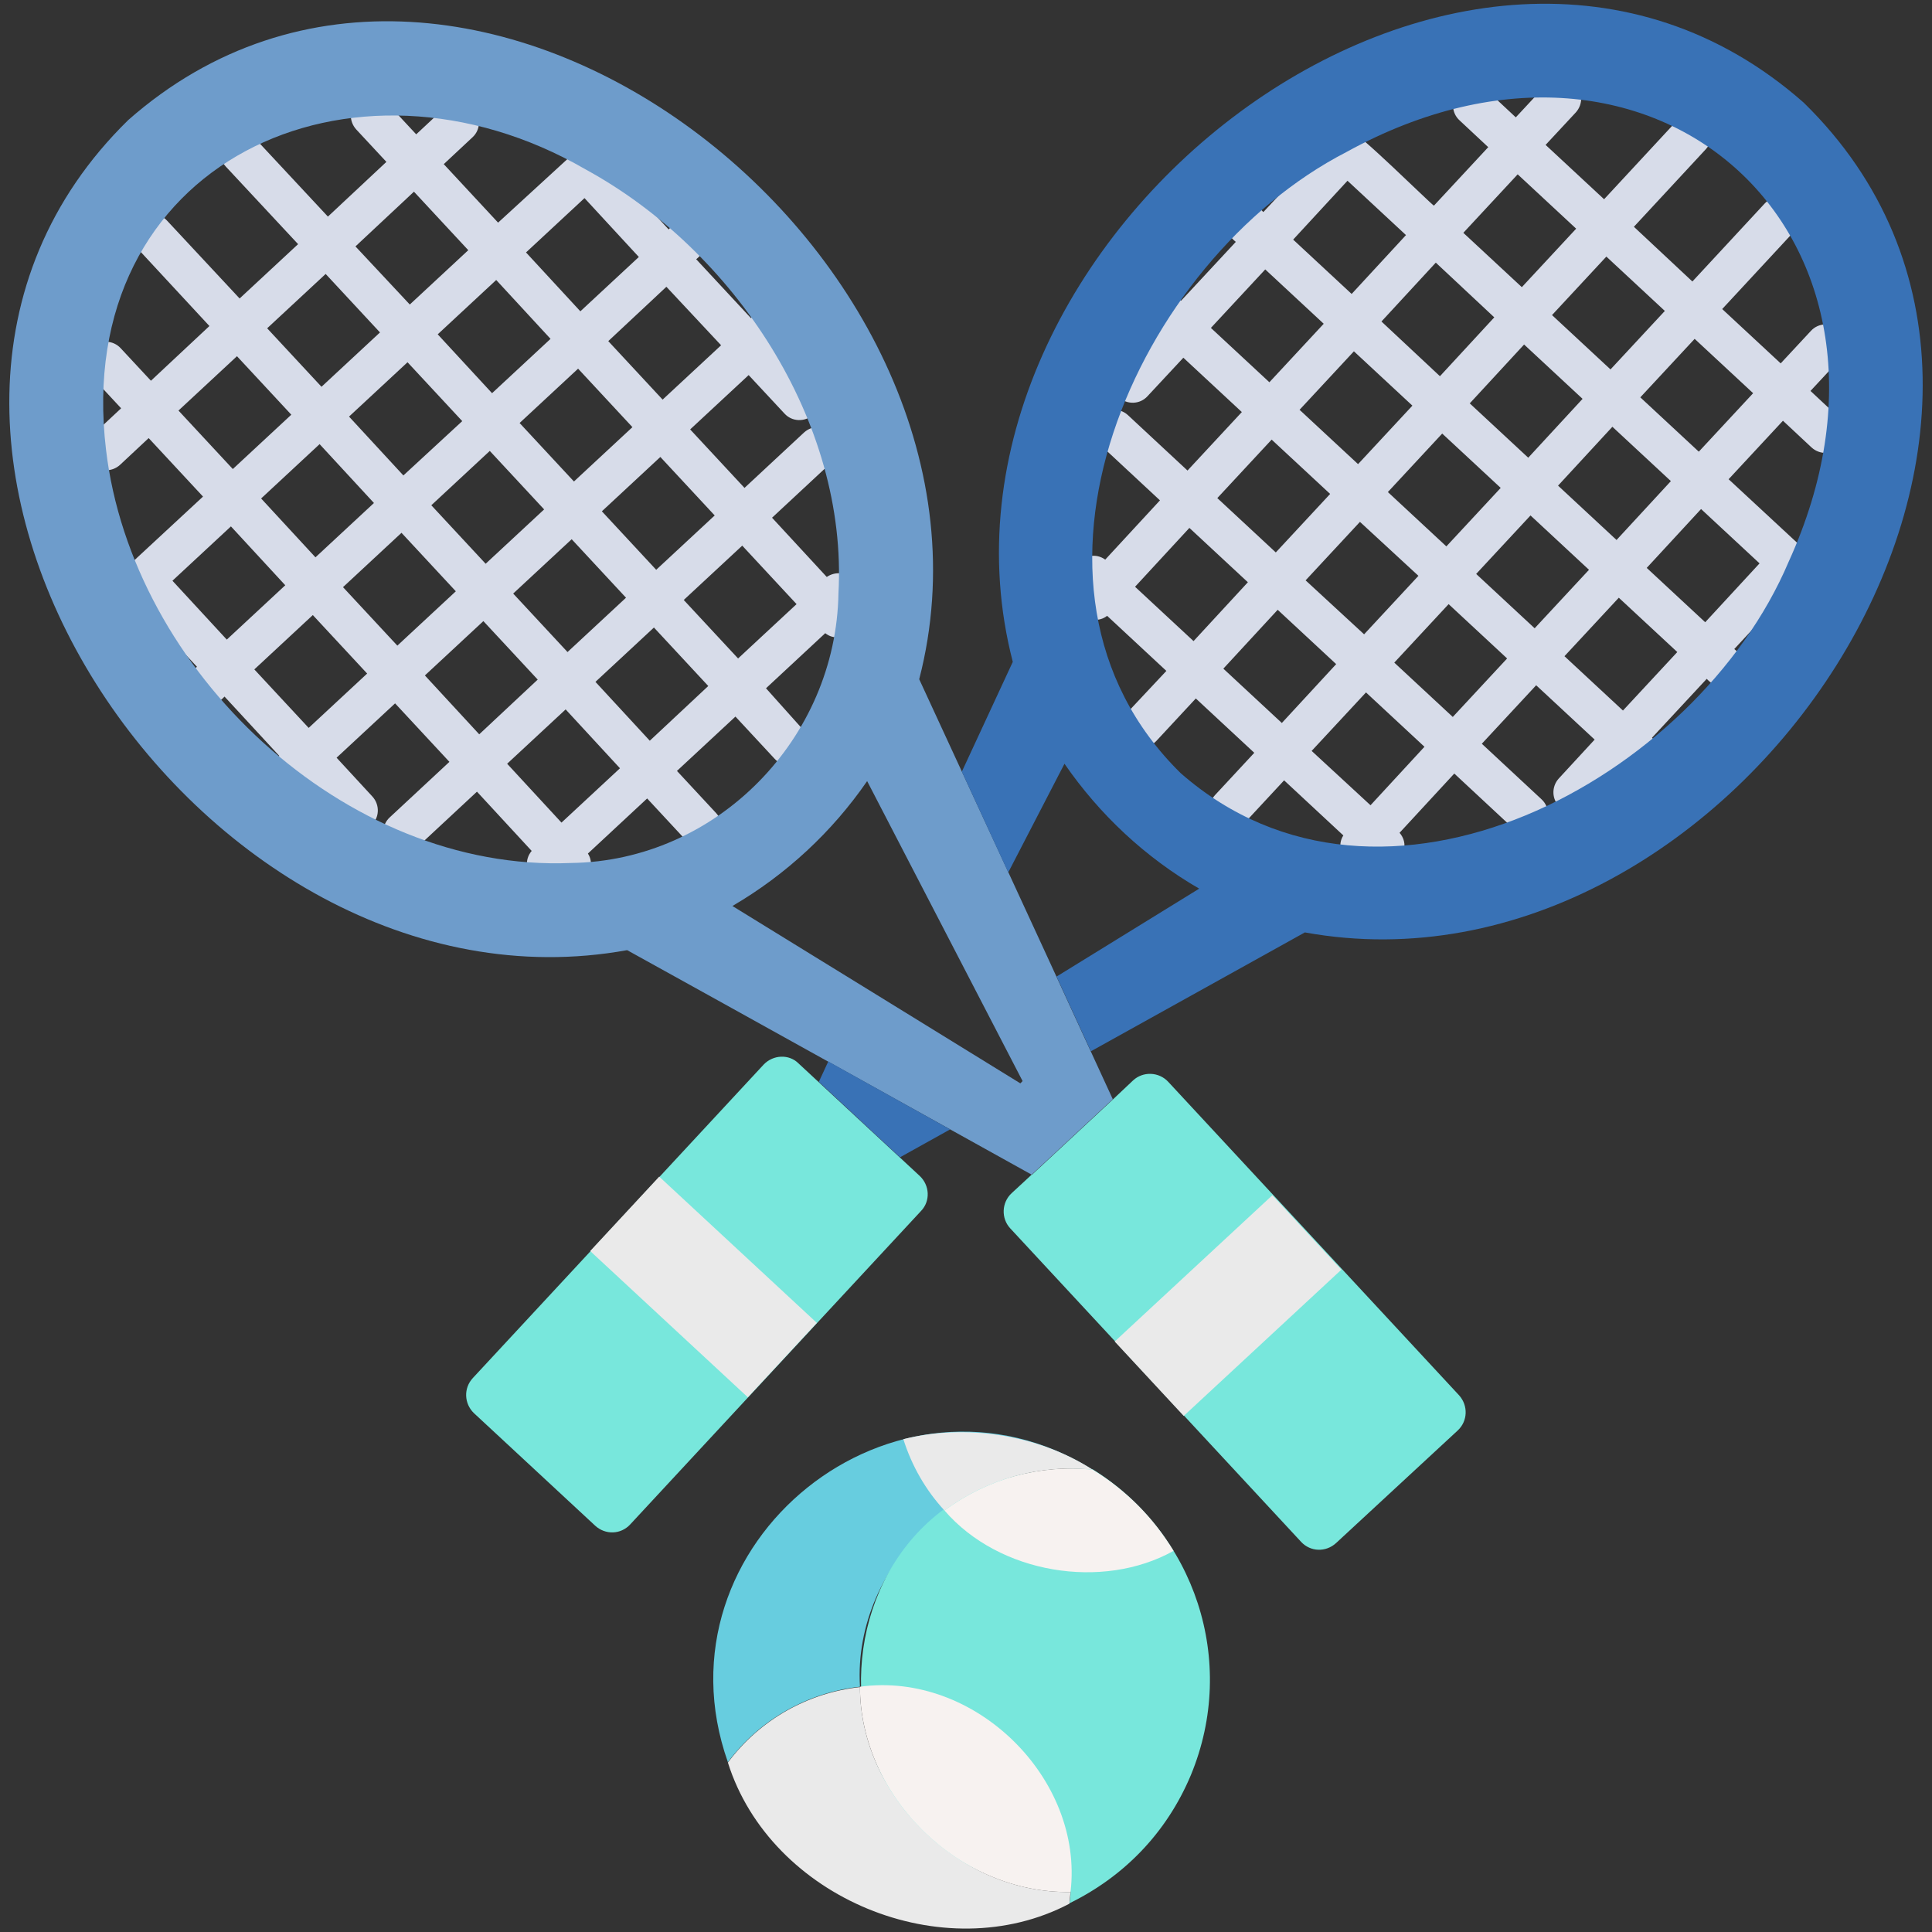
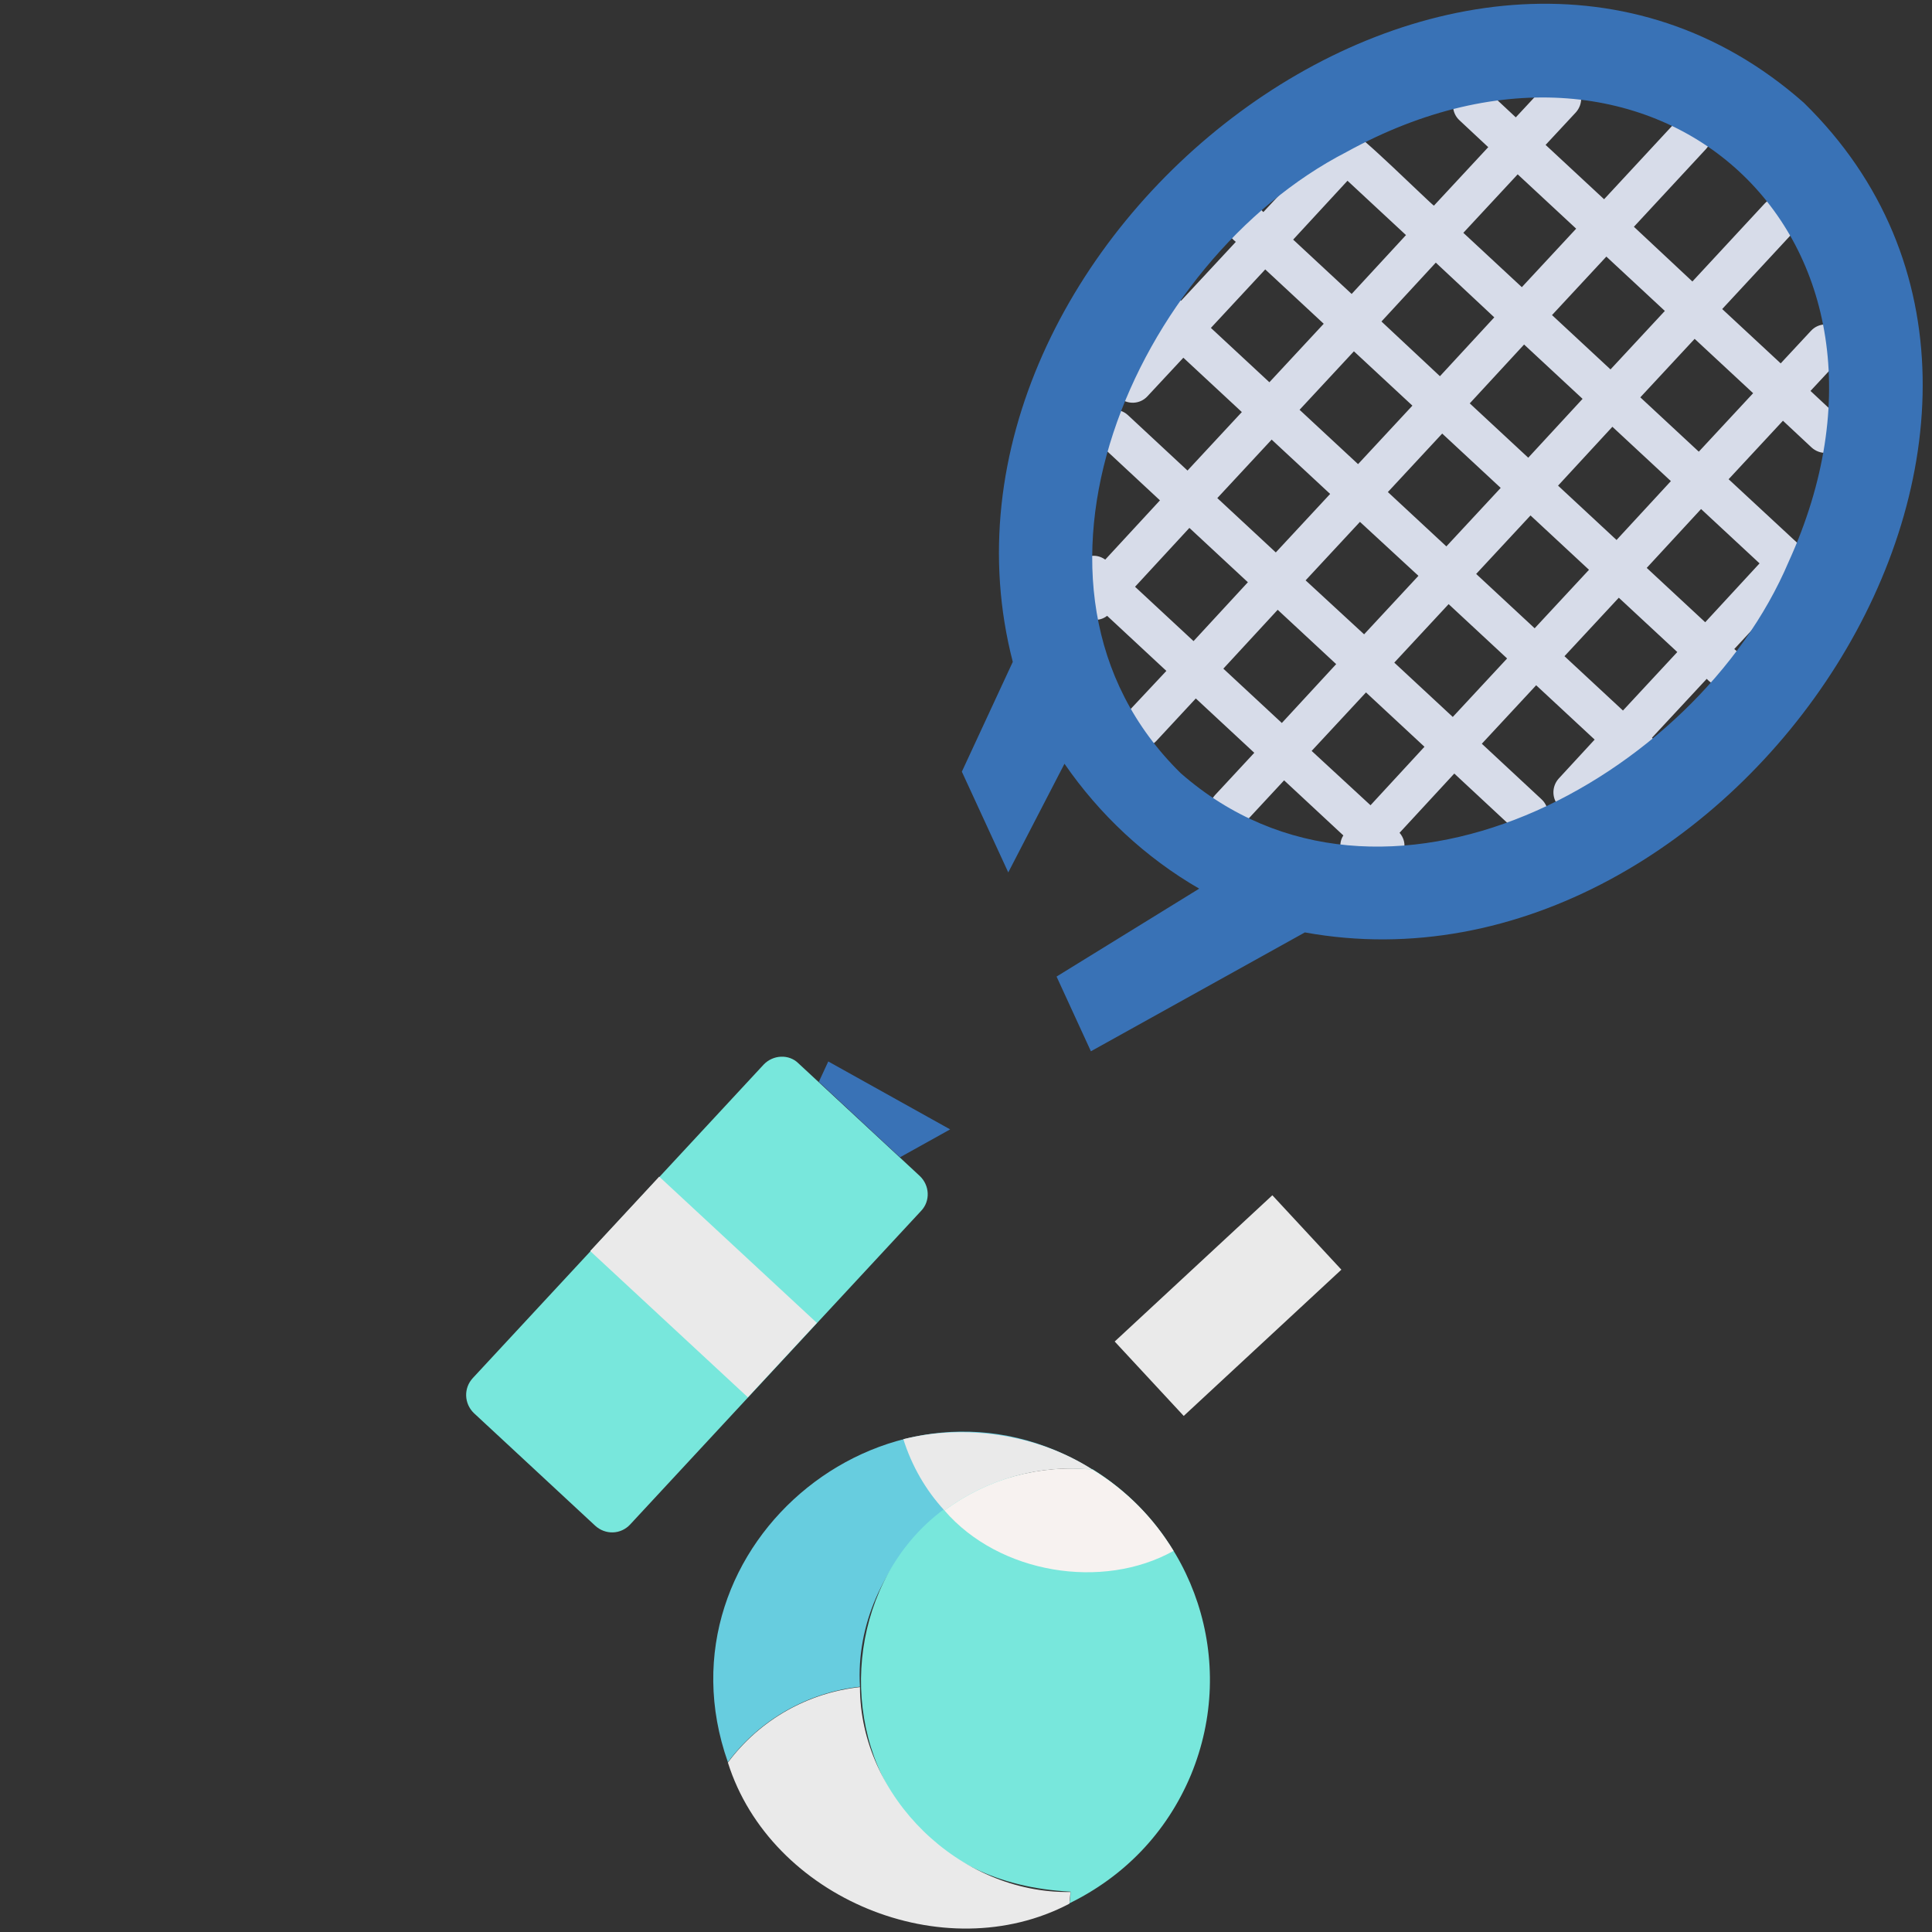
<svg xmlns="http://www.w3.org/2000/svg" id="Layer_1" viewBox="0 0 512 512">
  <rect x="0" y="0" width="512" height="512" fill="#333333" stroke="none" />
  <g>
    <g>
      <g>
-         <path d="m226.1 153.6c-1.8-2-4.8-2.2-7-.7l-14.5-15.7 15.8-14.7c2.2-2 2.3-5.4.3-7.6s-5.4-2.3-7.6-.3l-15.8 14.7-14.4-15.5 15.5-14.4 9.5 10.2c2 2.2 5.4 2.3 7.6.3s2.3-5.4.3-7.6l-9.6-10.3c4.1-4.7-2.2-11.4-7.2-7.7l-14.5-15.6c6.5-5.1-1.8-14-7.3-7.9l-18.1-19.5c-2.1-2-5.4-2.4-7.6-.3-.1.1-.1.2-.2.3l-19.3 17.7-14.4-15.5 7.6-7.1c2.2-2 2.3-5.4.3-7.6s-5.4-2.3-7.6-.3l-7.6 7.1-8-8.6c-2-2.2-5.4-2.3-7.6-.3s-2.3 5.4-.3 7.6l8 8.6-15.5 14.5-19.2-20.6c-2-2.2-5.4-2.3-7.6-.3s-2.3 5.4-.3 7.6l19.2 20.6-15.5 14.4-19.2-20.6c-2-2.2-5.4-2.3-7.6-.3s-2.3 5.4-.3 7.6l19.1 20.6-15.5 14.5-8-8.6c-2-2.2-5.4-2.3-7.6-.3s-2.3 5.4-.3 7.6l8 8.6-7.6 7.1c-2.2 2-2.3 5.4-.3 7.6s5.4 2.3 7.6.3c0 0 7.6-7.1 7.6-7.1l14.4 15.5-19.2 17.8c-1.4.9-2 2.6-2 4.1 0 1.4.5 2.9 1.6 3.9 0 0 18 19.3 18 19.3-6.5 5.1 1.8 14 7.3 7.9l14.5 15.7c-4.1 4.7 2.2 11.5 7.2 7.7l9.6 10.4c2 2.2 5.4 2.3 7.6.3s2.3-5.4.3-7.6l-9.5-10.3 15.5-14.4 14.4 15.5-15.8 14.7c-2.2 2-2.3 5.4-.3 7.6s5.4 2.3 7.6.3c0 0 15.8-14.7 15.8-14.7l14.5 15.7c-4 4.8 2.4 11.5 7.3 7.6 4.4 3.6 10.6-2.3 7.6-6.9l15.7-14.6 10.4 11.2c2 2.2 5.4 2.3 7.6.3s2.3-5.4.3-7.6l-10.4-11.2 15.5-14.4 10.4 11.2c2 2.2 5.4 2.3 7.6.3s2.3-5.4.3-7.6l-10.2-11.4 15.7-14.6c4.5 3.6 10.7-2.5 7.5-7.1 1.8-2 1.8-5.1-.1-7.1zm-36.7-17-15.5 14.4-14.4-15.5 15.5-14.4zm-59-32.4-14.4-15.6 15.5-14.4 14.4 15.6zm22.8-6.5 14.4 15.5-15.5 14.4-14.4-15.5zm-30.7 13.9-15.6 14.4-14.4-15.6 15.5-14.4zm-23.4 21.7-15.5 14.4-14.4-15.6 15.5-14.4zm7.3 7.9 14.4 15.5-15.5 14.4-14.4-15.5zm7.9-7.3 15.5-14.4 14.4 15.5-15.5 14.4zm37.2 9 14.4 15.5-15.5 14.4-14.4-15.5zm39.6-51.4-15.5 14.4-14.4-15.5 15.4-14.4zm-36.2-39 14.4 15.6-15.5 14.4-14.4-15.6zm-45.2-1.7 14.4 15.5-15.5 14.4-14.4-15.4zm-23.4 21.8 14.4 15.5-15.5 14.4-14.4-15.5zm-39 36.2 15.5-14.4 14.4 15.5-15.5 14.4zm-1.6 45.1 15.5-14.4 14.4 15.6-15.5 14.4zm36.1 39-14.4-15.5 15.5-14.4 14.4 15.5zm30.8-13.9 15.5-14.4 14.4 15.5-15.5 14.5zm36.2 39-14.4-15.6 15.5-14.4 14.4 15.6zm23.4-21.7-14.4-15.6 15.5-14.4 14.4 15.5zm9-37.3 15.5-14.4 14.4 15.5-15.5 14.4z" fill="#d7dce9" />
-       </g>
+         </g>
      <g>
        <path d="m479.8 103.6 8-8.6c2-2.2 1.9-5.6-.3-7.6s-5.6-1.9-7.6.3l-8 8.6-15.5-14.4 19.1-20.6c2-2.2 1.9-5.6-.3-7.6s-5.6-1.9-7.6.3l-19.1 20.6-15.5-14.5 19.1-20.6c2-2.2 1.9-5.6-.3-7.6s-5.6-1.9-7.6.3l-19.1 20.6-15.5-14.4 8-8.6c2-2.2 1.9-5.6-.3-7.6s-5.6-1.9-7.6.3l-8 8.6-7.6-7.1c-2.2-2-5.6-1.9-7.6.3s-1.9 5.6.3 7.6l7.6 7.1-14.4 15.5c-1.1-.7-20.8-20.2-21.6-19.3-2-.6-4.3.1-5.6 1.7 0 0-18 19.3-18 19.3-5.6-6.1-13.8 2.8-7.3 7.9l-14.5 15.6c-5-3.7-11.2 3-7.2 7.7l-9.6 10.3c-2 2.2-1.9 5.6.3 7.6s5.6 1.9 7.6-.3c0 0 9.5-10.2 9.5-10.2l15.5 14.4-14.4 15.5-15.8-14.7c-2.2-2-5.6-1.9-7.6.3s-1.9 5.6.3 7.6l15.8 14.7-14.5 15.7c-5.1-3.6-11.2 3.2-7 7.8-3.2 4.6 3 10.6 7.5 7.1l15.7 14.6-10.5 11.2c-2 2.2-1.9 5.6.3 7.6s5.6 1.9 7.6-.3c0 0 10.4-11.2 10.4-11.2l15.5 14.4-10.4 11.2c-2 2.2-1.9 5.6.3 7.6s5.6 1.9 7.6-.3c0 0 10.4-11.2 10.4-11.2l15.7 14.6c-3 4.7 3.2 10.5 7.6 6.9 4.9 3.9 11.4-2.8 7.3-7.6l14.5-15.7 15.8 14.7c2.2 2 5.6 1.9 7.6-.3s1.9-5.6-.3-7.6l-15.8-14.7 14.4-15.5 15.5 14.4-9.5 10.3c-2 2.2-1.9 5.6.3 7.6s5.6 1.9 7.6-.3c0 0 9.6-10.4 9.6-10.4 5 3.8 11.2-3 7.2-7.7l14.5-15.6c5.6 6.1 13.8-2.8 7.3-7.9.1-.1 18.1-19.5 18.2-19.6 2-2.2 1.8-5.6-.4-7.5l-19.3-17.9 14.4-15.5 7.6 7.1c2.2 2 5.6 1.9 7.6-.3s1.9-5.6-.3-7.6zm-38.6-21.2-14.4 15.5-15.5-14.4 14.4-15.5zm-73.4 48 14.4-15.5 15.5 14.4-14.4 15.5zm8.1 22.2-14.4 15.5-15.5-14.3 14.4-15.5zm-1.6-45.1-14.4 15.5-15.5-14.4 14.4-15.5zm-8.2-22.3 14.4-15.6 15.5 14.5-14.4 15.6zm39.5 51.4 15.5 14.4-14.4 15.5-15.5-14.4zm7.3-7.9 14.4-15.6 15.5 14.4-14.4 15.6zm-7.9-7.4-15.5-14.4 14.4-15.6 15.5 14.4zm-2.8-75.1 15.5 14.4-14.4 15.5-15.5-14.4zm-45.1 1.7 15.5 14.4-14.4 15.6-15.5-14.4zm-36.2 39 14.4-15.5 15.5 14.4-14.4 15.5zm16.1 29.6 15.5 14.4-14.4 15.5-15.5-14.4zm-36.2 39 14.4-15.6 15.5 14.4-14.4 15.6zm23.4 21.7 14.4-15.6 15.5 14.4-14.4 15.6zm39 36.2-15.6-14.4 14.4-15.5 15.5 14.4zm21.8-23.4-15.5-14.4 14.4-15.5 15.5 14.4zm45.1-1.7-15.5-14.4 14.4-15.5 15.5 14.4zm36.2-39-14.4 15.6-15.5-14.4 14.4-15.6zm-16.1-29.6-15.5-14.4 14.4-15.5 15.5 14.4z" fill="#d7dce9" />
      </g>
    </g>
    <g>
-       <path d="m386.3 379.1-32.2 29.8c-2.7 2.5-6.8 2.4-9.3-.3l-77.1-83.1c-2.4-2.6-2.3-6.8.4-9.3l5.3-4.9h.1l21.5-20 5.3-5c2.6-2.4 6.8-2.3 9.3.4l77.1 83.1c2.4 2.7 2.3 6.8-.4 9.3z" fill="#78e7dc" />
-     </g>
+       </g>
    <g>
-       <path d="m289.1 278.7c-14.1-30.8-31.3-67.9-45.5-98.7 28.9-111.6-119.6-227.5-209.6-148.2-85.8 83.9 18.6 240.6 132.2 220 30.4 16.8 77.3 42.9 107.2 59.5l21.5-20zm-137.8-50c-60 2.5-116.3-51-123.2-109.5-9.1-76.2 65.3-110.1 127.1-74.3 39.4 21.5 69.5 66.9 67 112.3-.6 38.5-32.2 71-70.9 71.5zm119.1 58.4c-16.1-9.9-59.5-36.7-76.3-47 14.2-8.3 26.4-19.6 35.7-33.1 10.5 20.3 30.9 59.6 41.2 79.5z" fill="#6e9ccb" />
-     </g>
+       </g>
    <g>
      <path d="m297 332.4h57v26.9h-57z" fill="#eaeaea" transform="matrix(.733 -.68 .68 .733 -148.327 313.828)" />
    </g>
    <g>
      <path d="m202.4 282.1-77.1 83.1c-2.5 2.7-2.3 6.8.3 9.3l32.1 29.8c2.7 2.5 6.8 2.4 9.3-.3l77.1-83.1c2.5-2.6 2.3-6.8-.4-9.3l-32.1-29.8c-2.5-2.5-6.7-2.3-9.2.3z" fill="#78e7dc" />
    </g>
    <g>
      <path d="m219.5 281.3 32.3 18-13.3 7.4-21.5-20z" fill="#3972b6" />
    </g>
    <g>
      <path d="m478 27.2c-90-79.4-238.5 36.6-209.6 148.2l-13.5 29.1 12.3 26.7 14.9-28.8c9.3 13.5 21.5 24.9 35.7 33.1l-37.8 23.3 9.1 19.8 56.7-31.5c113.6 20.6 218-136.1 132.2-219.9zm-4 121.7c-24.5 57.7-107.7 102.8-161.1 56-50.5-49.6-11.8-135.9 43.9-164.6 82.4-45.4 156.2 23 117.2 108.6z" fill="#3972b6" />
    </g>
    <g>
      <path d="m173 312.7h26.9v57h-26.9z" fill="#eaeaea" transform="matrix(.68 -.733 .733 .68 -190.443 245.712)" />
    </g>
    <g>
      <path d="m289.6 389.5c-32.6-4.3-63.7 24.6-61.7 57.5-13.8 1.5-26.6 8.7-35 20-20.5-58 44.4-110.2 96.7-77.5z" fill="#67cddf" />
    </g>
    <g>
      <path d="m315.6 470.4c-6.5 15.5-17.9 27-32.2 34 .2-1 .3-2 .3-3.1-78.1-3.8-71.7-116.6 5.9-111.9 27 16.8 38.5 50.8 26 81z" fill="#78e7dc" />
    </g>
    <g>
      <path d="m283.7 501.4c-.1 1-.2 2-.3 3.1-33.3 17.5-79.2-1.5-90.5-37.4 8.5-11.4 21.2-18.5 35-20 0 28.9 26.3 54.8 55.8 54.3z" fill="#eaeaea" />
    </g>
    <g>
-       <path d="m283.7 501.4c-29.6.5-55.8-25.4-55.8-54.4 30.5-4.2 59.4 24.4 55.8 54.4z" fill="#f7f2f0" />
-     </g>
+       </g>
    <g>
      <path d="m289.6 389.5c-14-1.5-28 2.4-39.3 10.8-5-5.4-8.7-11.9-10.9-18.9 16.2-4.1 35.4-1.4 50.2 8.1z" fill="#eaeaea" />
    </g>
    <g>
      <path d="m311 411c-18.8 10.5-46.2 6.1-60.7-10.7 11.3-8.4 25.3-12.3 39.3-10.8 9 5.5 16.2 12.9 21.4 21.5z" fill="#f7f2f0" />
    </g>
  </g>
</svg>